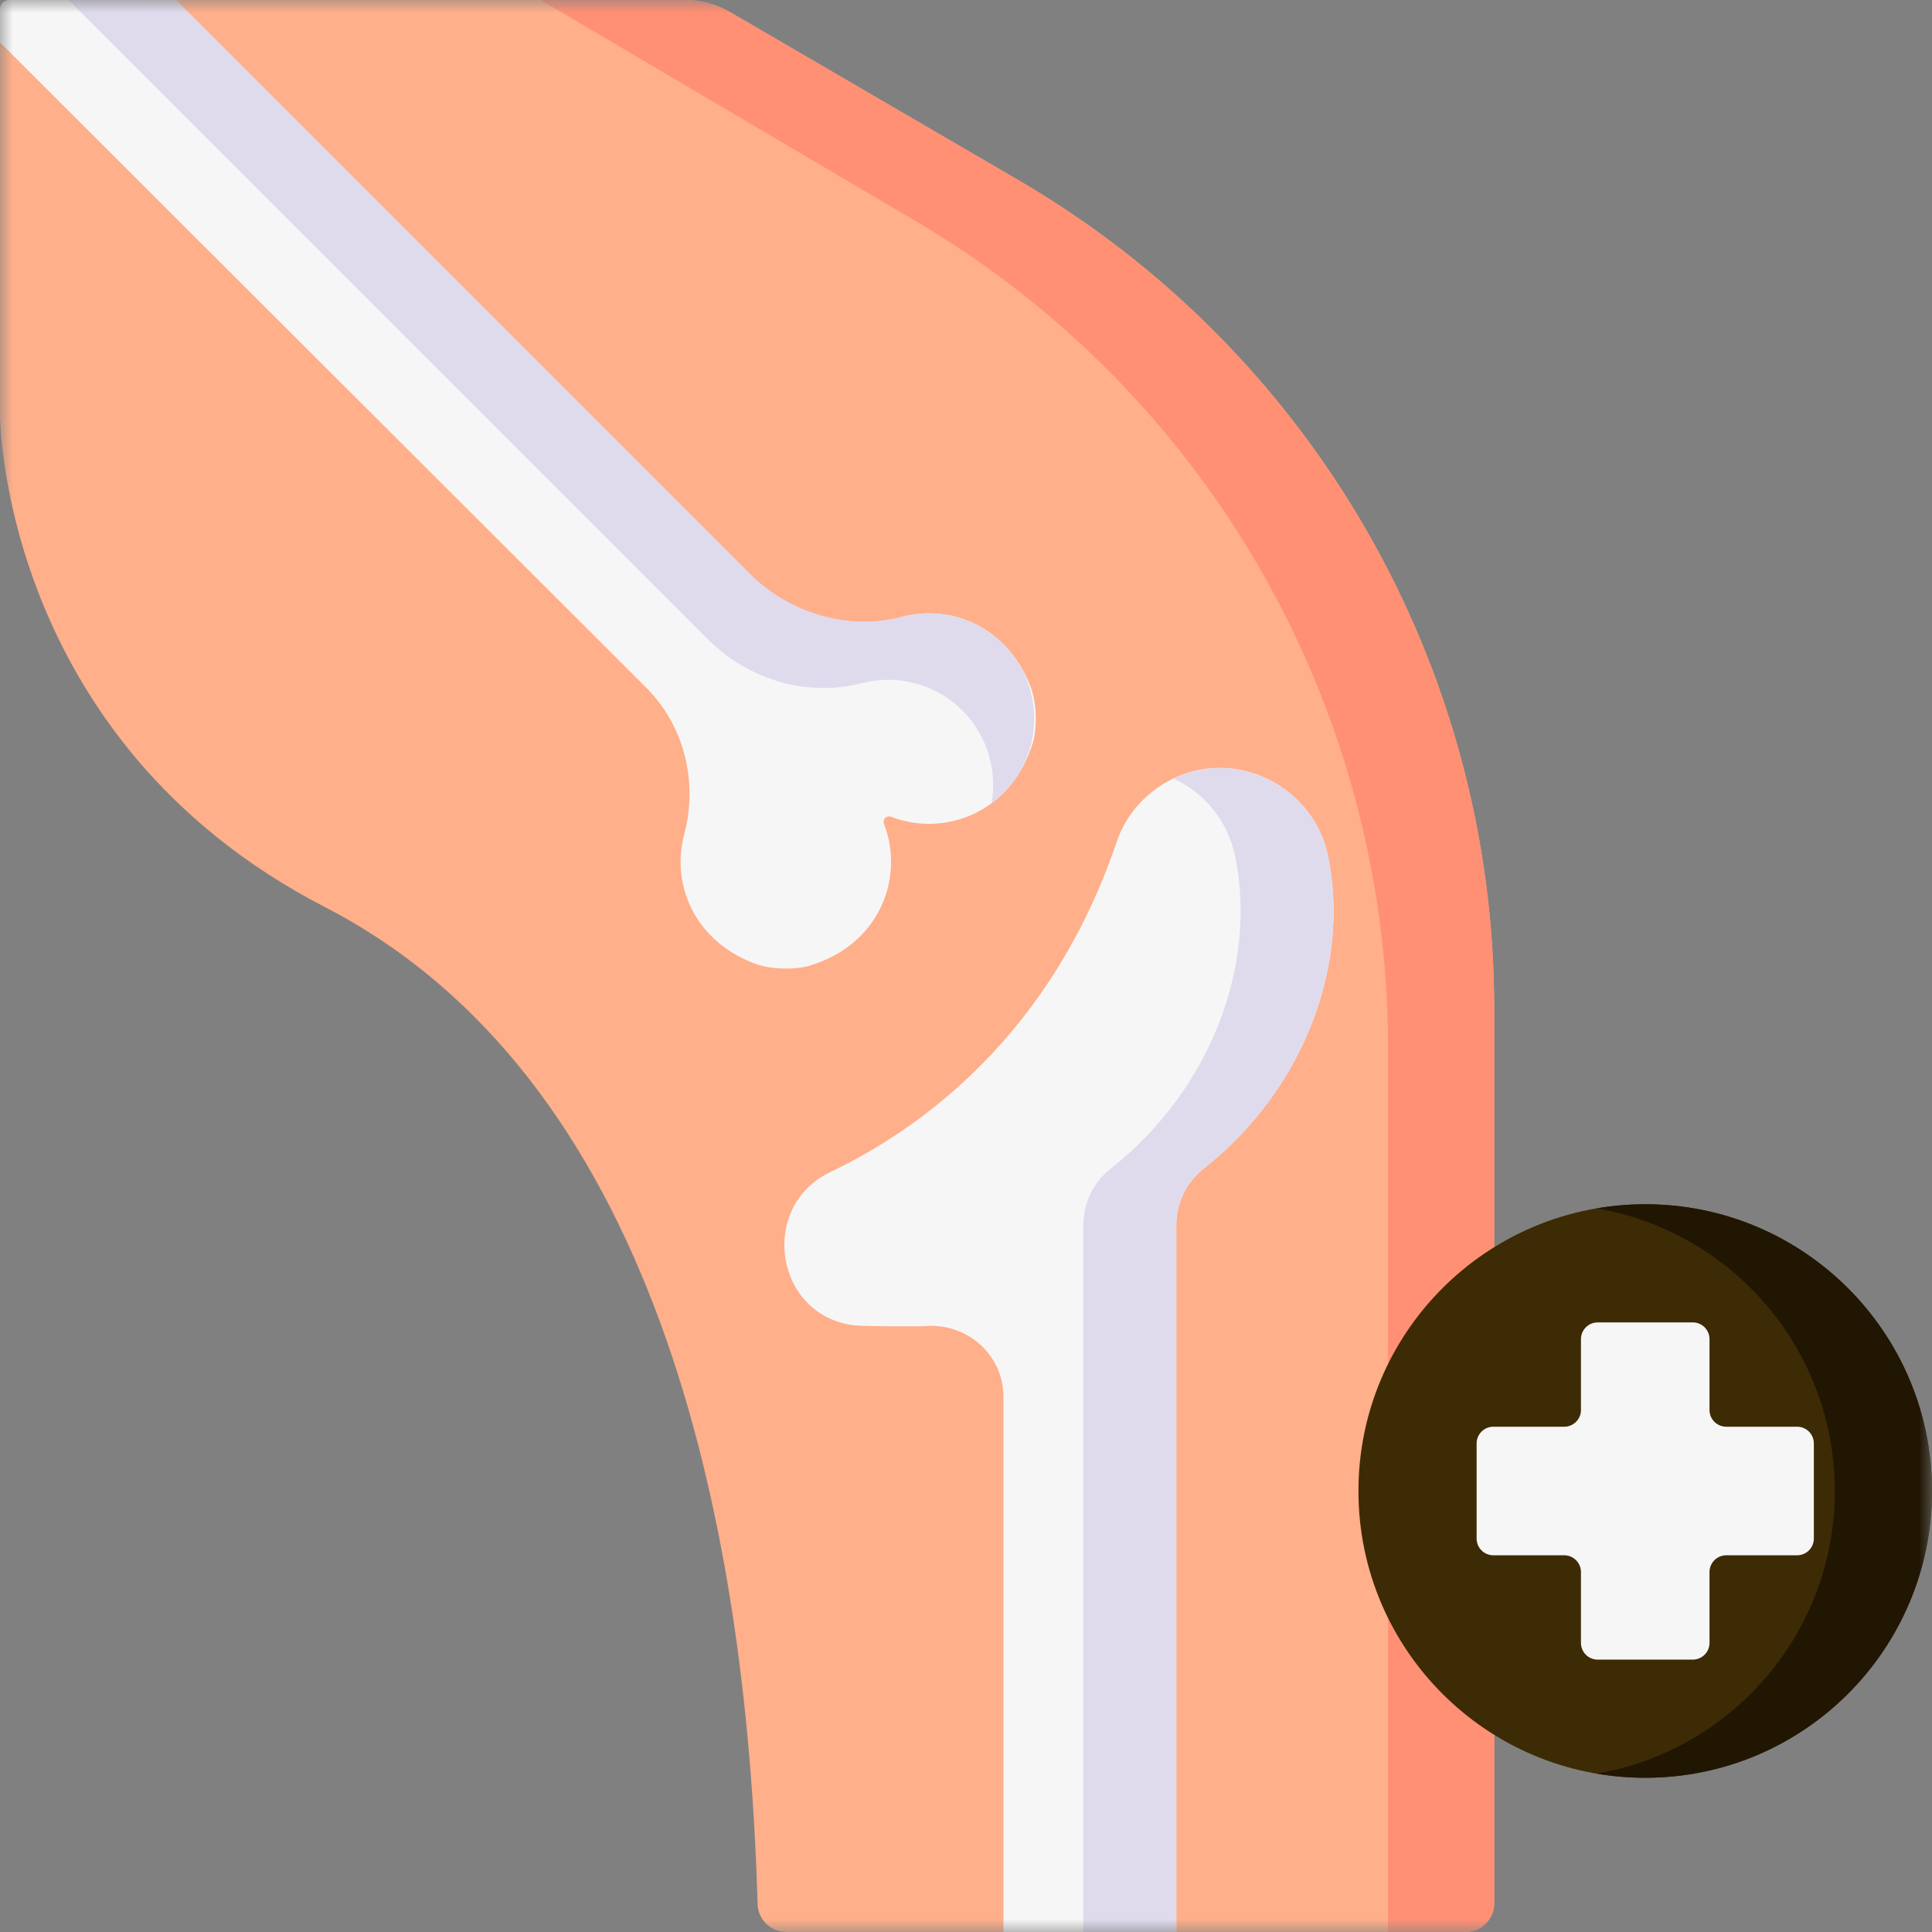
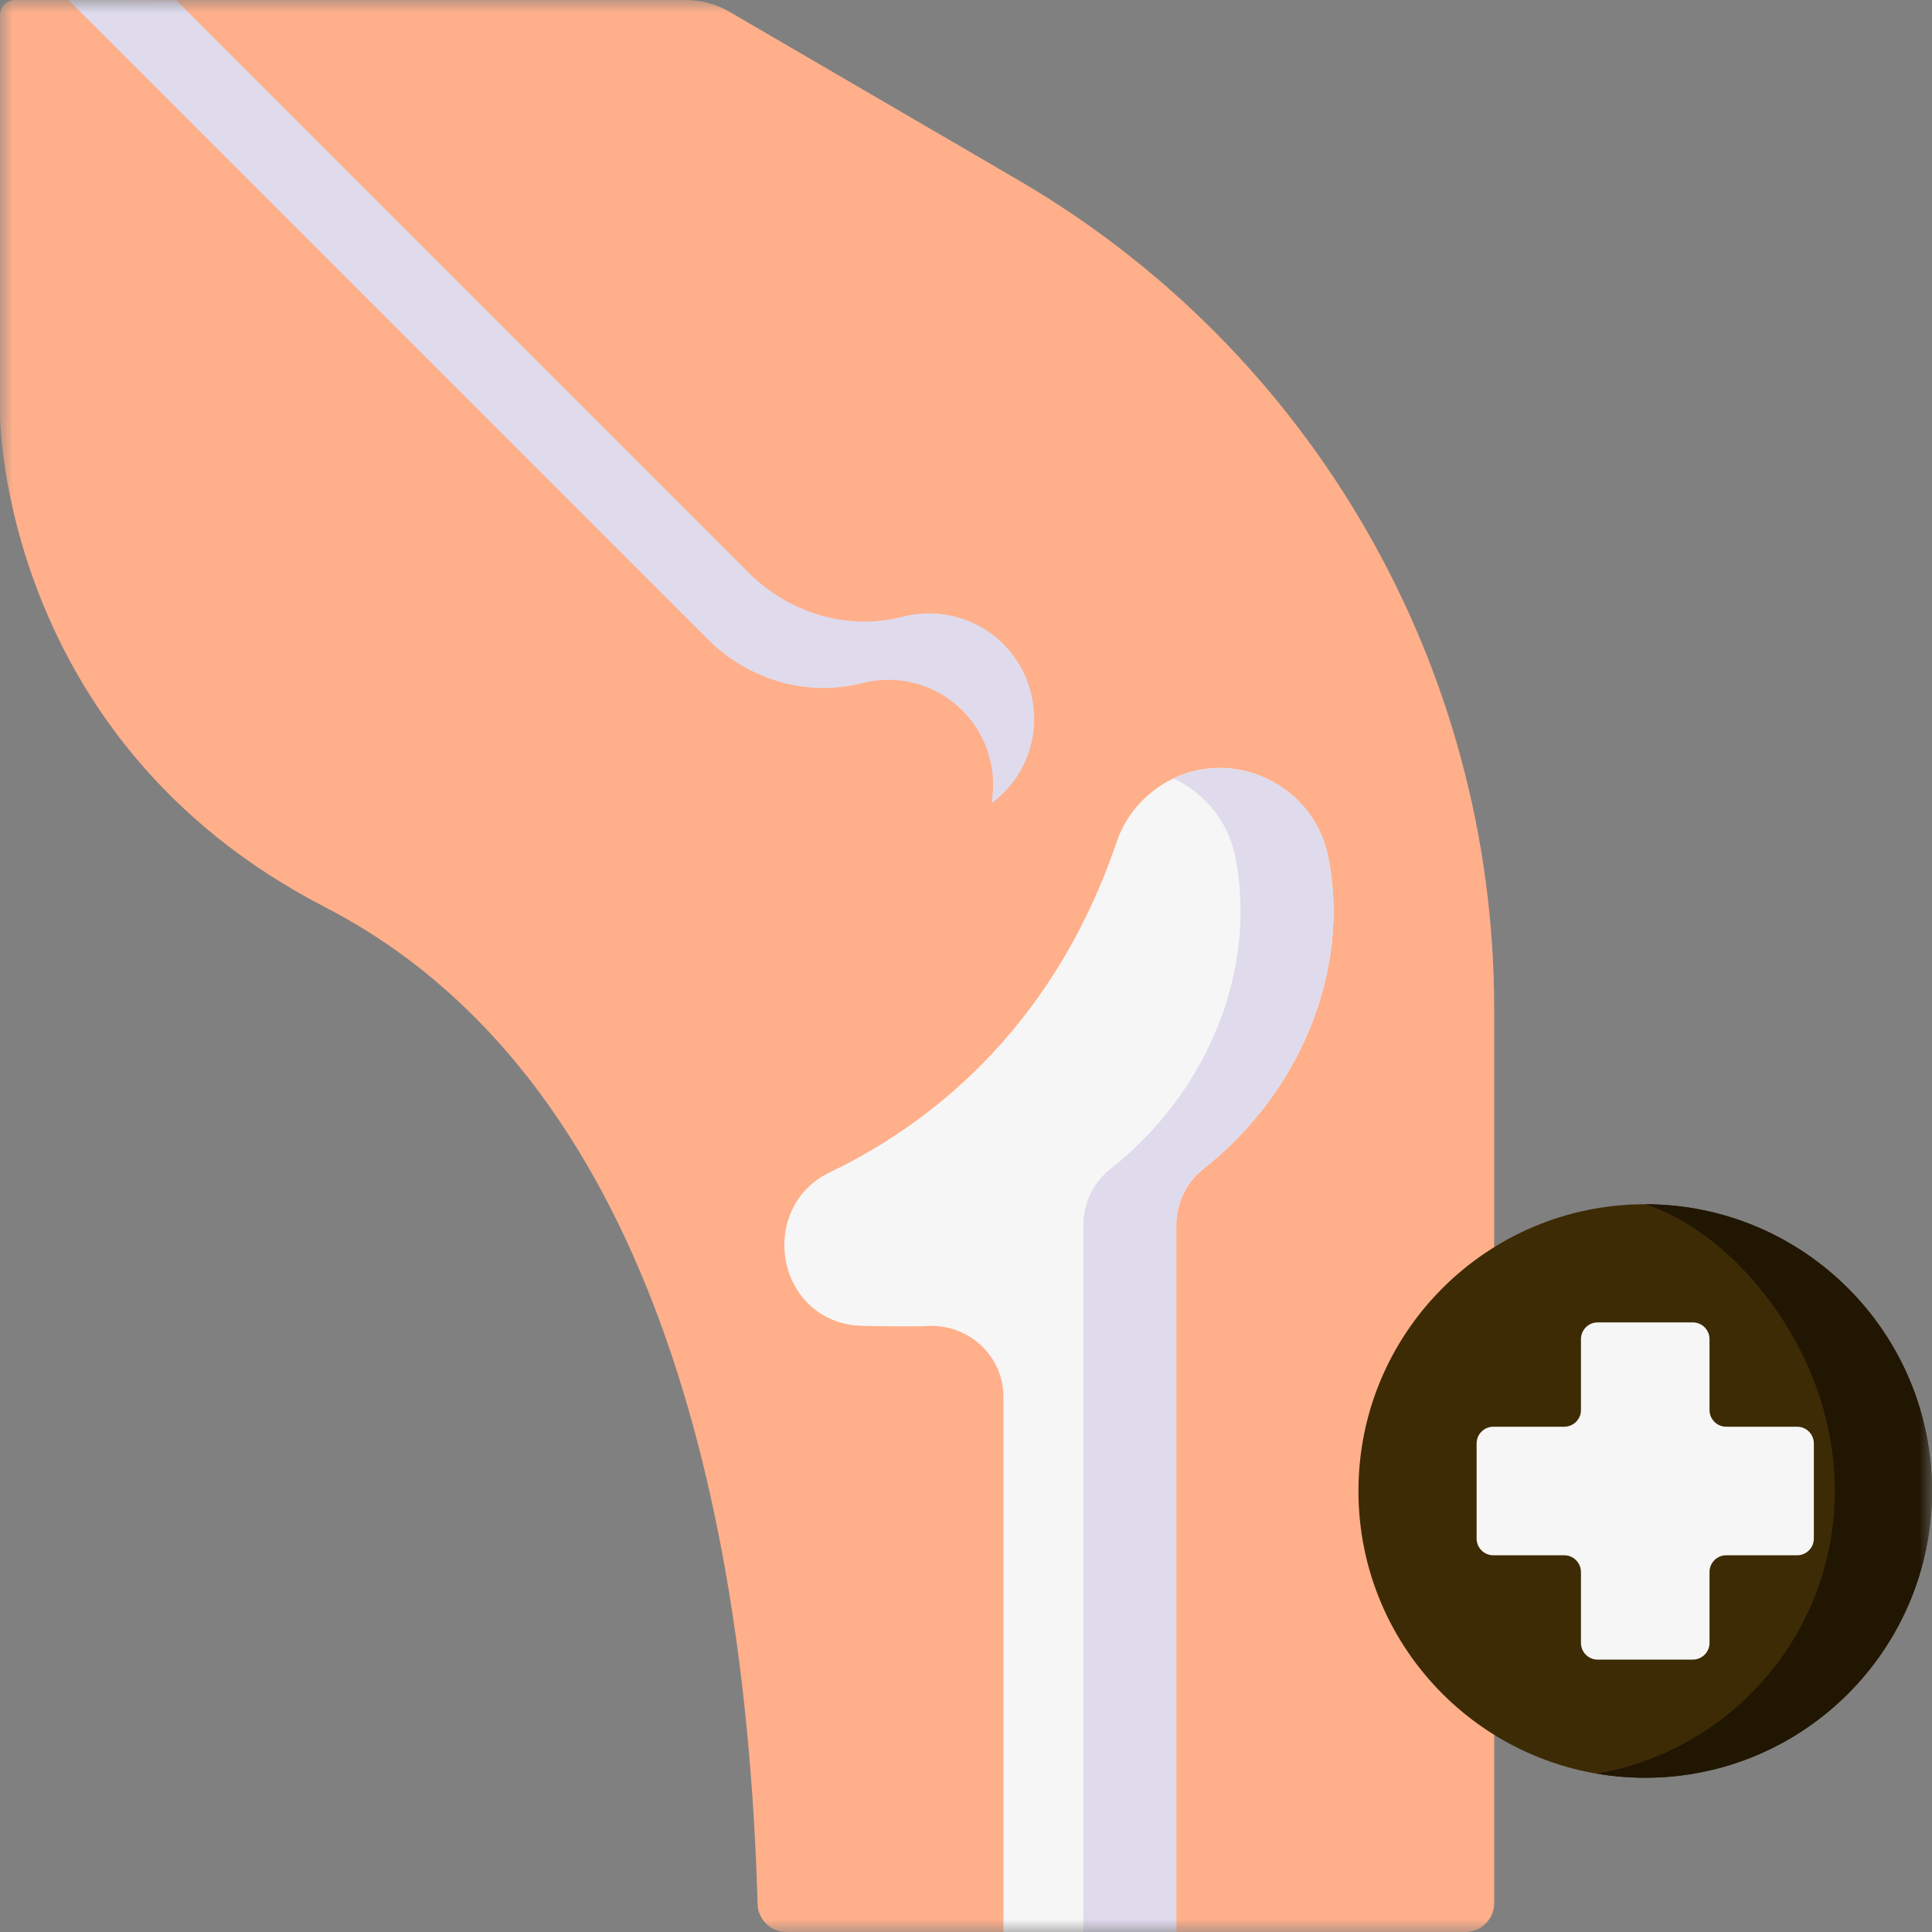
<svg xmlns="http://www.w3.org/2000/svg" width="77" height="77" viewBox="0 0 77 77" fill="none">
  <rect x="0" y="0" width="77" height="77" fill="#808080" stroke="none" />
  <g clip-path="url(#clip0_298_456)">
    <mask id="mask0_298_456" style="mask-type:luminance" maskUnits="userSpaceOnUse" x="0" y="0" width="77" height="77">
      <path d="M0 7.62939e-06H77V77H0V7.62939e-06Z" fill="white" />
    </mask>
    <g mask="url(#mask0_298_456)">
      <path d="M59.551 75.85V40.195C59.551 26.597 52.326 14.022 40.578 7.174L29.089 0.478C28.553 0.165 27.942 7.62939e-06 27.321 7.62939e-06H0.6C0.269 7.62939e-06 0 0.269 0 0.6V16.543C0 16.543 -1.14739e-06 29.466 12.939 36.146C26.013 42.896 29.745 60.227 30.194 75.888C30.211 76.508 30.721 77 31.342 77H58.401C59.036 77 59.551 76.485 59.551 75.85Z" fill="#FFAF8A" />
-       <path d="M40.578 7.174L29.089 0.478C28.552 0.165 27.942 7.62939e-06 27.321 7.62939e-06H21.546L36.346 8.724C48.094 15.572 55.319 28.146 55.319 41.744V77H58.401C59.036 77 59.551 76.485 59.551 75.85V40.195C59.551 26.597 52.326 14.022 40.578 7.174Z" fill="#FF9074" />
-       <path d="M30.079 23.068L7.024 0.013L0.351 0.001C0.157 0 0 0.157 0 0.351V1.69L25.748 27.399C27.282 28.933 27.824 31.167 27.267 33.264C26.752 35.203 27.627 37.475 30.082 38.406C30.68 38.633 31.68 38.668 32.291 38.481C35.078 37.629 36.056 34.961 35.231 32.83C35.163 32.653 35.333 32.483 35.51 32.551C37.644 33.377 40.318 32.394 41.166 29.597C41.349 28.991 41.312 28.004 41.089 27.412C40.163 24.949 37.882 24.069 35.937 24.589C33.844 25.148 31.612 24.6 30.079 23.068Z" fill="#F6F6F6" />
      <path d="M40.055 25.737C38.945 24.581 37.374 24.218 35.971 24.58C33.773 25.147 31.441 24.43 29.837 22.825L7.024 0.013L2.737 0.005L28.206 25.474C29.811 27.079 32.143 27.796 34.34 27.229C35.743 26.866 37.314 27.23 38.424 28.386C39.369 29.37 39.739 30.732 39.52 32.011C39.79 31.81 40.043 31.576 40.269 31.302C41.611 29.678 41.514 27.257 40.055 25.737Z" fill="#DFDBED" />
      <path d="M33.094 46.711C36.714 44.981 41.891 41.257 44.505 33.554C44.793 32.705 45.344 31.966 46.071 31.442C46.099 31.421 46.127 31.401 46.156 31.381C48.724 29.583 52.319 31.076 52.937 34.15C53.826 38.577 51.876 43.503 47.972 46.578C47.286 47.119 46.882 47.94 46.882 48.813L46.882 77H39.993V55.677C39.993 54.012 38.57 52.736 36.91 52.849C36.523 52.876 34.357 52.864 34.003 52.817C30.861 52.395 30.233 48.078 33.094 46.711Z" fill="#F6F6F6" />
      <path d="M52.937 34.15C52.367 31.313 49.262 29.825 46.767 31.025C47.974 31.589 48.939 32.691 49.232 34.15C50.121 38.577 48.171 43.503 44.267 46.578C43.582 47.119 43.177 47.94 43.177 48.813V77H46.882V48.813C46.882 47.94 47.286 47.119 47.972 46.578C51.876 43.503 53.826 38.577 52.937 34.15Z" fill="#DFDBED" />
      <path d="M77 59.424C77 65.737 71.883 70.853 65.57 70.853C59.258 70.853 54.141 65.737 54.141 59.424C54.141 53.112 59.258 47.995 65.57 47.995C71.883 47.995 77 53.112 77 59.424Z" fill="#3D2B05" />
-       <path d="M65.571 47.995C64.91 47.995 64.264 48.054 63.634 48.161C69.024 49.082 73.127 53.773 73.127 59.424C73.127 65.076 69.024 69.767 63.634 70.687C64.264 70.795 64.91 70.853 65.571 70.853C71.883 70.853 77 65.737 77 59.424C77 53.112 71.883 47.995 65.571 47.995Z" fill="#201602" />
+       <path d="M65.571 47.995C69.024 49.082 73.127 53.773 73.127 59.424C73.127 65.076 69.024 69.767 63.634 70.687C64.264 70.795 64.91 70.853 65.571 70.853C71.883 70.853 77 65.737 77 59.424C77 53.112 71.883 47.995 65.571 47.995Z" fill="#201602" />
      <path d="M71.624 56.862H68.799C68.431 56.862 68.133 56.564 68.133 56.196V53.371C68.133 53.003 67.834 52.704 67.466 52.704H63.675C63.307 52.704 63.009 53.003 63.009 53.371V56.196C63.009 56.564 62.71 56.862 62.342 56.862H59.517C59.149 56.862 58.851 57.161 58.851 57.529V61.32C58.851 61.688 59.149 61.986 59.517 61.986H62.342C62.71 61.986 63.009 62.285 63.009 62.653V65.478C63.009 65.846 63.307 66.144 63.675 66.144H67.466C67.834 66.144 68.133 65.846 68.133 65.478V62.653C68.133 62.285 68.431 61.986 68.799 61.986H71.624C71.992 61.986 72.291 61.688 72.291 61.32V57.529C72.291 57.161 71.992 56.862 71.624 56.862Z" fill="#F6F6F6" />
    </g>
  </g>
  <defs>
    <clipPath id="clip0_298_456">
      <rect width="77" height="77" fill="white" />
    </clipPath>
  </defs>
</svg>